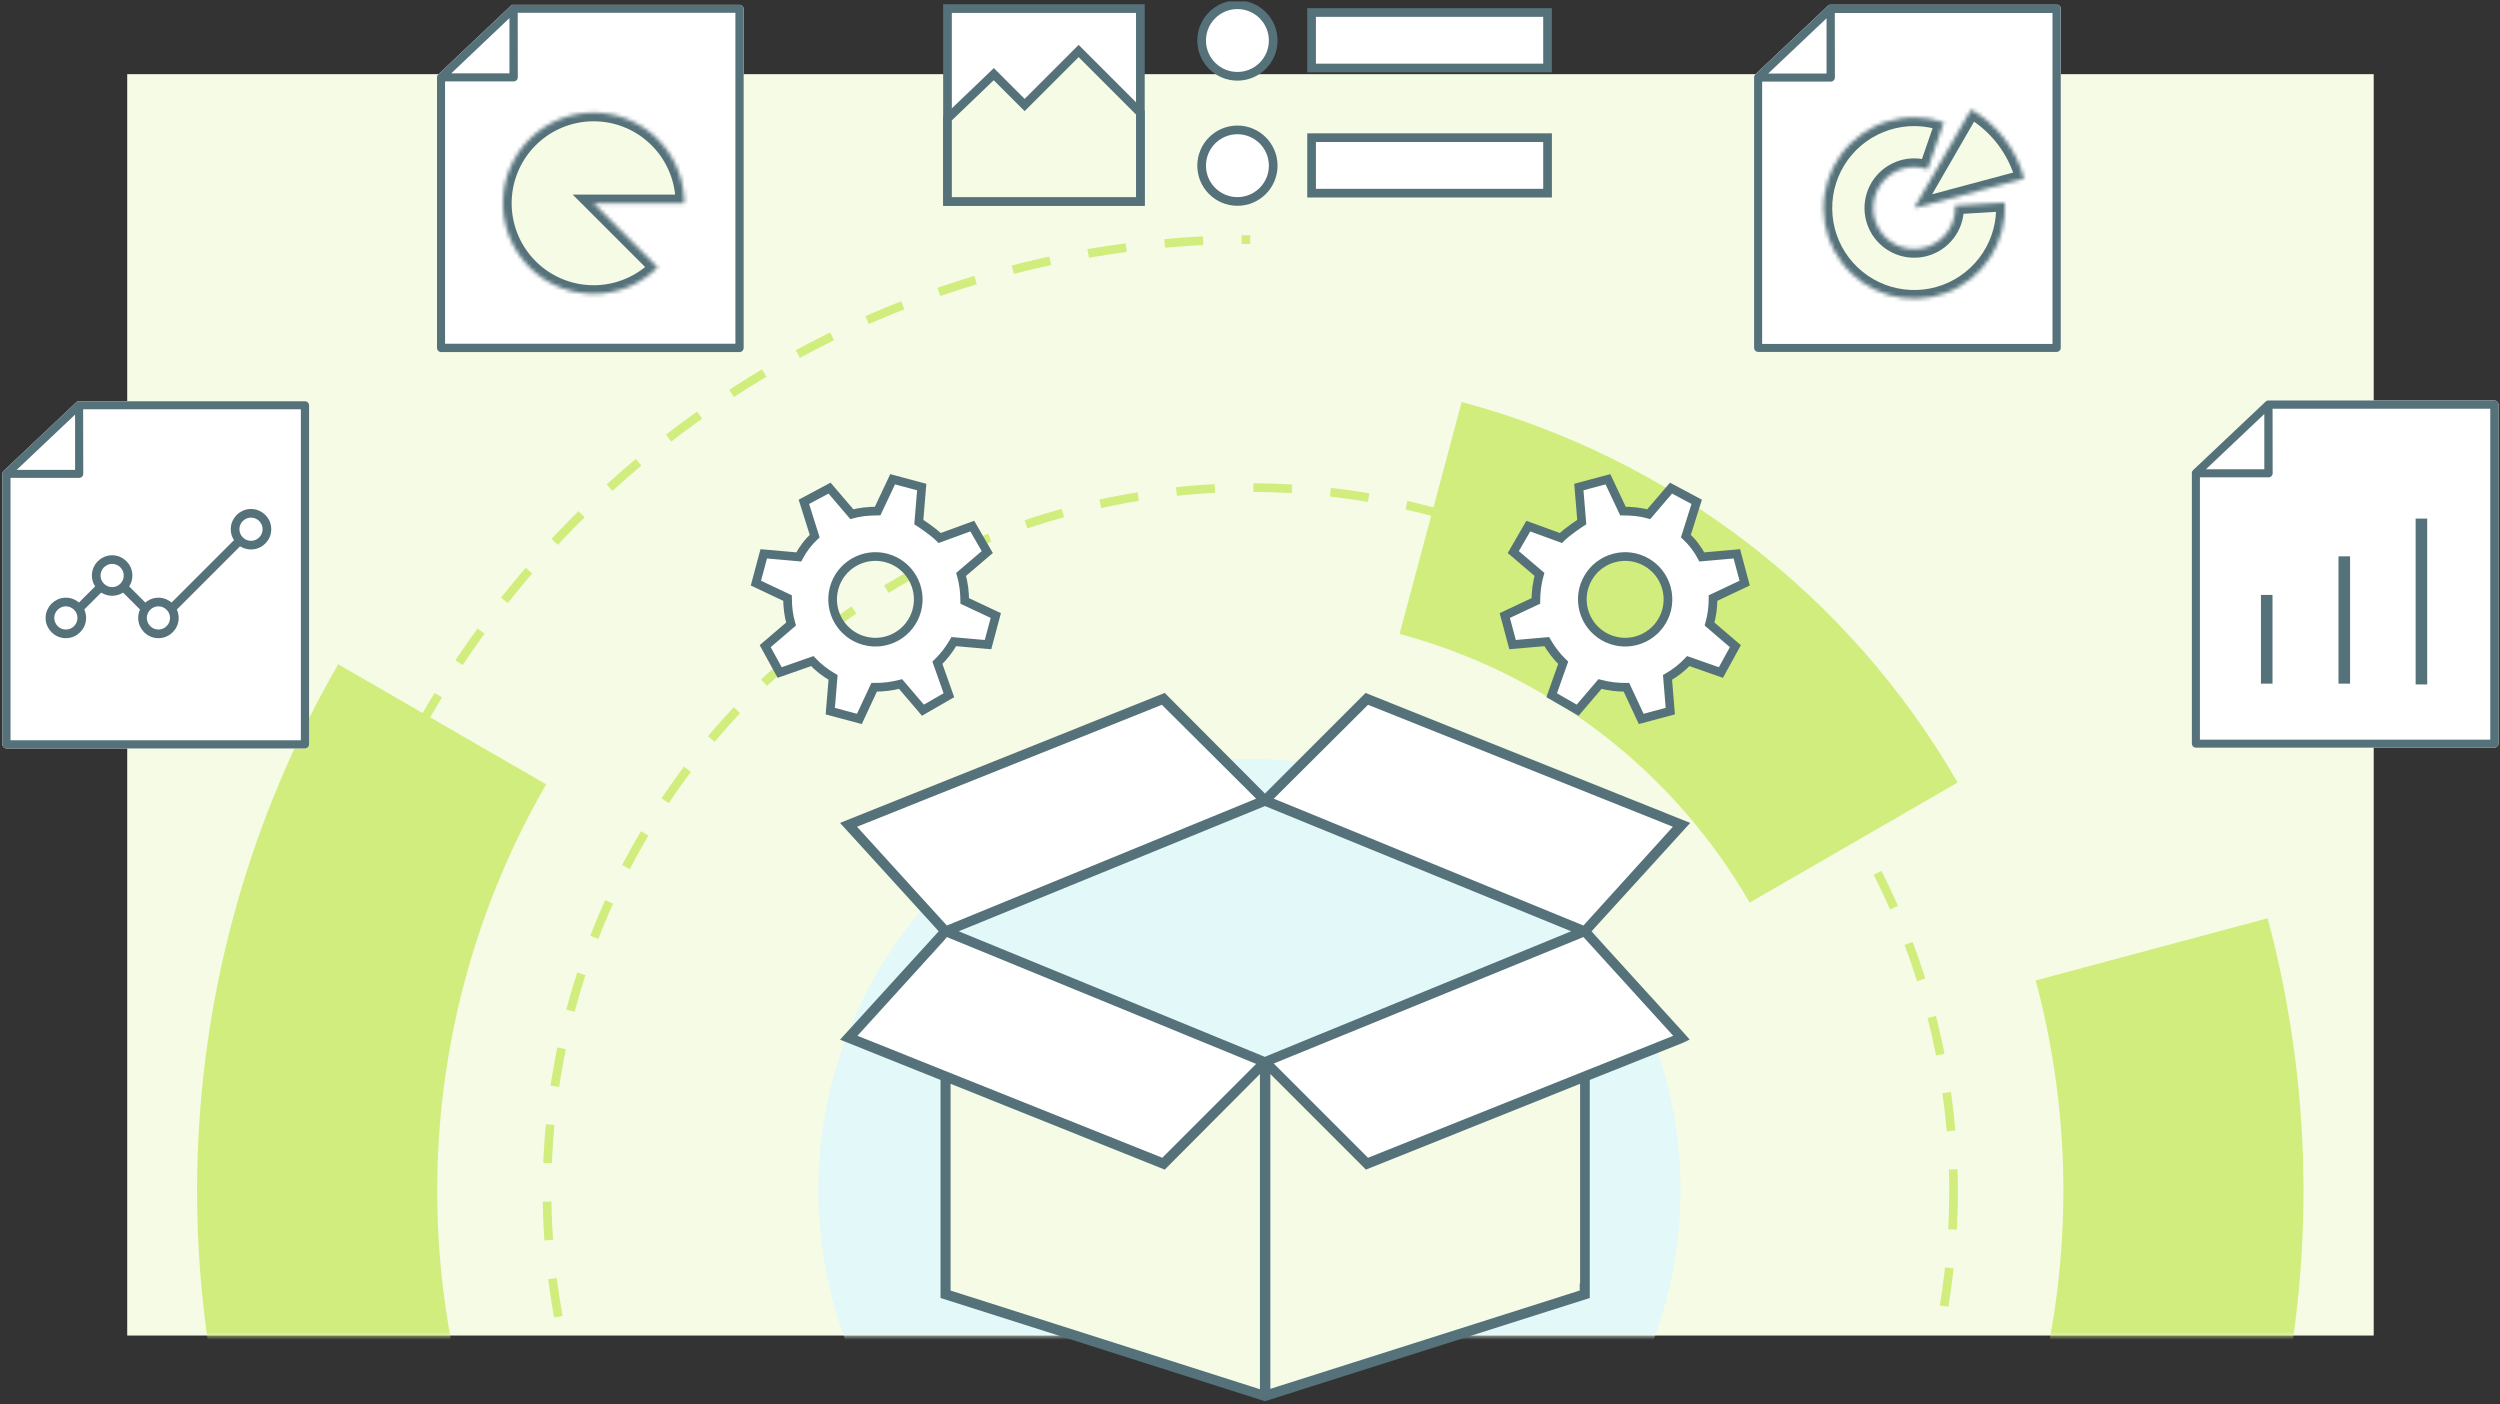
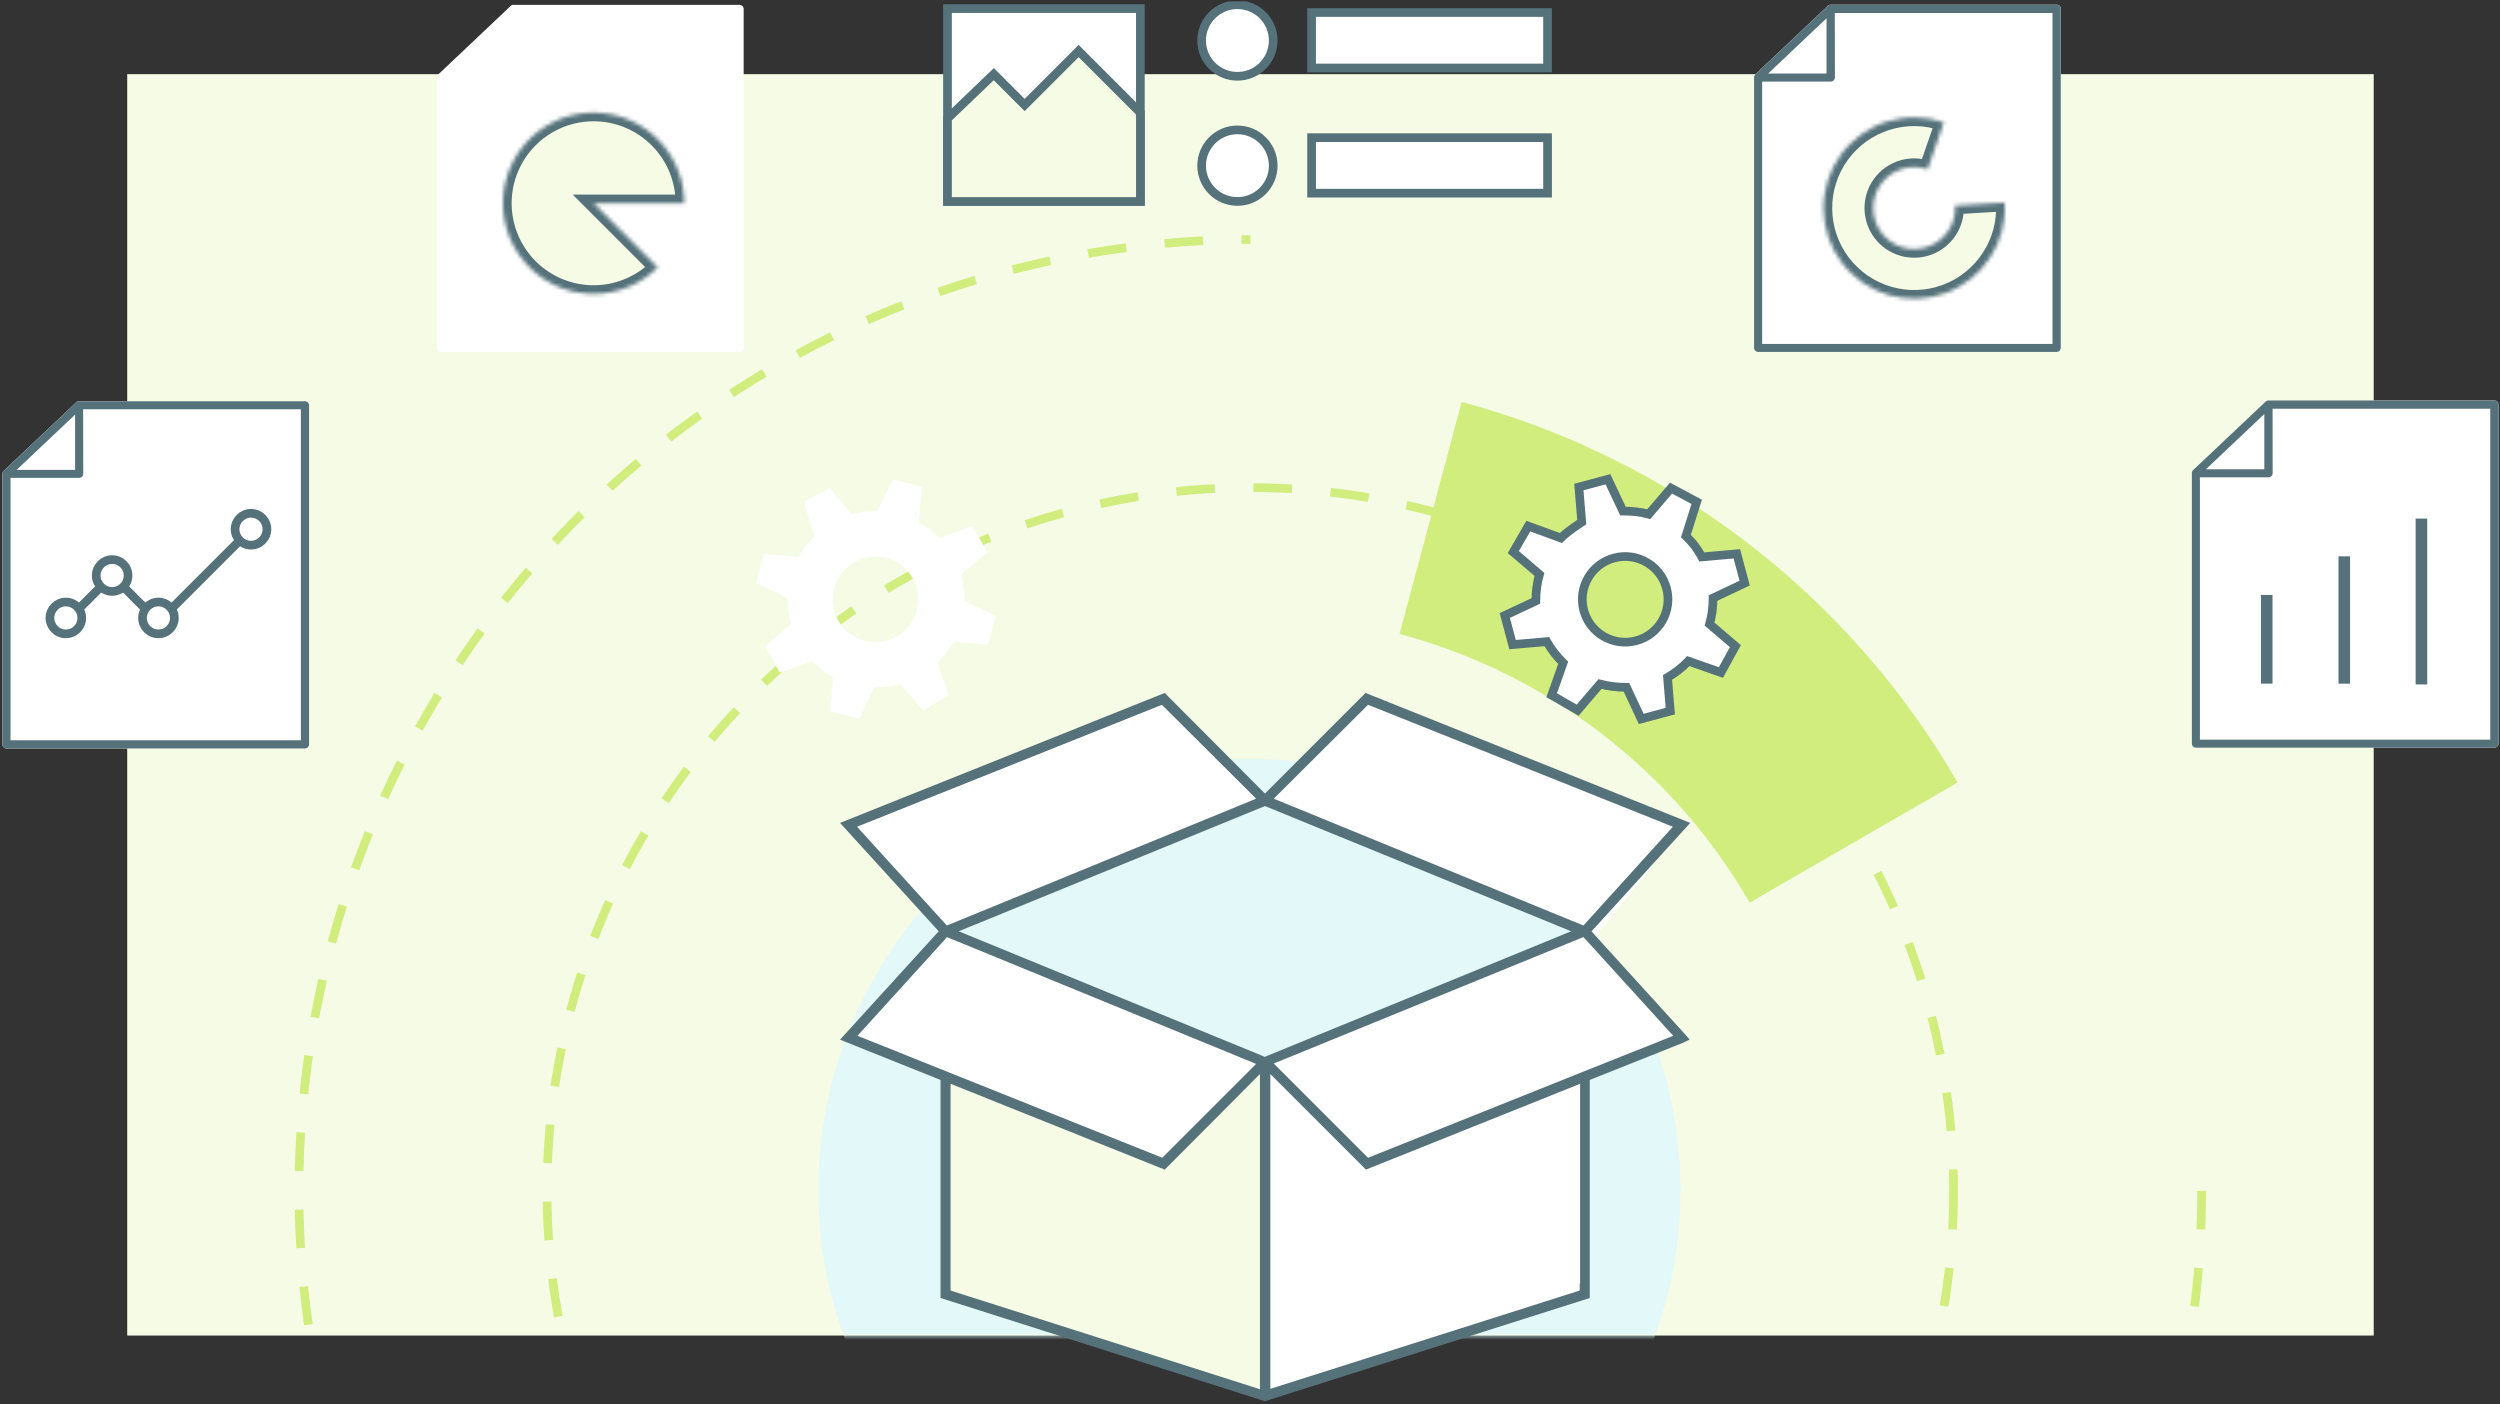
<svg xmlns="http://www.w3.org/2000/svg" width="641" height="360" viewBox="0 0 641 360" fill="none">
  <rect x="0" y="0" width="641" height="360" fill="#333333" stroke="none" />
  <g clip-path="url(#clip0)">
    <path d="M608.62 19.016H32.62V342.433H608.62V19.016Z" fill="#F6FBE5" />
    <mask id="mask0" style="mask-type:alpha" maskUnits="userSpaceOnUse" x="16" y="19" width="608" height="324">
      <path d="M623.718 19.016H16.444V342.433H623.718V19.016Z" fill="#FFF1D0" />
    </mask>
    <g mask="url(#mask0)">
      <circle cx="320.356" cy="305.125" r="110.537" fill="#E3F8F8" />
      <circle cx="320.575" cy="305.344" r="180.317" stroke="#D1ED7E" stroke-width="2.225" stroke-dasharray="9.89 9.89" />
      <path d="M564.503 305.344C564.503 353.588 550.197 400.749 523.394 440.863C496.591 480.976 458.495 512.241 413.923 530.703C369.351 549.165 320.306 553.996 272.988 544.584C225.671 535.172 182.208 511.94 148.094 477.827C113.98 443.713 90.748 400.249 81.336 352.932C71.924 305.615 76.755 256.569 95.217 211.998C113.679 167.426 144.944 129.33 185.058 102.527C225.171 75.724 272.332 61.417 320.576 61.417" stroke="#D1ED7E" stroke-width="2.225" stroke-dasharray="9.89 9.89" />
-       <path d="M551.684 243.418C561.868 281.424 562.521 321.355 553.586 359.674C544.652 397.993 526.404 433.517 500.461 463.099C474.518 492.682 441.68 515.41 404.855 529.269C368.03 543.129 328.356 547.694 289.346 542.558C250.335 537.422 213.194 522.745 181.211 499.826C149.228 476.908 123.391 446.455 105.989 411.166C88.586 375.877 80.155 336.841 81.442 297.515C82.73 258.19 93.696 219.788 113.369 185.713" stroke="#D1ED7E" stroke-width="61.568" />
      <path d="M366.81 132.8C389.469 138.871 410.71 149.346 429.321 163.627C447.931 177.907 463.547 195.713 475.276 216.029" stroke="#D1ED7E" stroke-width="61.568" />
      <circle cx="320.576" cy="308.142" r="36.846" fill="#E3F8F8" />
      <path fill-rule="evenodd" clip-rule="evenodd" d="M385.827 157.825L387.824 165.279L396.589 164.51C397.764 166.56 399.166 168.364 400.798 169.936L397.85 178.253L404.507 182.094L410.24 175.384C412.416 175.96 414.727 176.254 417.019 176.214L420.805 184.332L428.263 182.334L427.556 173.683C429.548 172.524 431.314 171.184 432.875 169.504L441.243 172.436L444.951 165.673C444.951 165.673 438.357 160.035 438.323 160.004C438.961 157.812 439.22 155.656 439.225 153.341L447.335 149.507L445.324 142.001L436.344 142.797C435.285 140.779 433.946 139.014 432.266 137.455L435.032 128.669L428.452 125.155L422.729 131.847C420.606 131.22 418.433 131.055 416.125 131.037L412.277 122.88L404.819 124.878L405.562 133.868C405.562 133.868 401.973 136.158 400.216 137.946L391.856 134.894L388.012 141.549L394.723 147.278C394.059 149.528 393.81 151.774 393.791 154.081L385.827 157.825ZM413.847 143.068C407.99 144.637 404.514 150.658 406.083 156.515C407.653 162.372 413.673 165.848 419.53 164.278C425.387 162.709 428.863 156.688 427.293 150.831C425.724 144.974 419.704 141.499 413.847 143.068Z" fill="white" />
      <path d="M387.824 165.279L386.749 165.567L386.991 166.469L387.921 166.387L387.824 165.279ZM385.827 157.825L385.353 156.818L384.511 157.213L384.752 158.113L385.827 157.825ZM396.589 164.51L397.555 163.957L397.201 163.34L396.492 163.402L396.589 164.51ZM400.798 169.936L401.847 170.308L402.086 169.632L401.57 169.135L400.798 169.936ZM397.85 178.253L396.801 177.881L396.492 178.754L397.294 179.217L397.85 178.253ZM404.507 182.094L403.951 183.058L404.752 183.52L405.353 182.817L404.507 182.094ZM410.24 175.384L410.524 174.309L409.848 174.13L409.394 174.662L410.24 175.384ZM417.019 176.214L418.028 175.743L417.722 175.088L417 175.101L417.019 176.214ZM420.805 184.332L419.797 184.802L420.191 185.649L421.093 185.407L420.805 184.332ZM428.263 182.334L428.551 183.409L429.448 183.168L429.372 182.243L428.263 182.334ZM427.556 173.683L426.996 172.721L426.39 173.074L426.447 173.774L427.556 173.683ZM432.875 169.504L433.243 168.454L432.555 168.214L432.059 168.747L432.875 169.504ZM441.243 172.436L440.875 173.486L441.765 173.797L442.218 172.971L441.243 172.436ZM444.951 165.673L445.927 166.208L446.361 165.415L445.674 164.827L444.951 165.673ZM438.323 160.004L437.254 159.692L437.061 160.356L437.571 160.824L438.323 160.004ZM439.225 153.341L438.75 152.335L438.114 152.636L438.113 153.339L439.225 153.341ZM447.335 149.507L447.811 150.513L448.651 150.116L448.41 149.219L447.335 149.507ZM445.324 142.001L446.399 141.713L446.157 140.81L445.226 140.892L445.324 142.001ZM436.344 142.797L435.359 143.314L435.704 143.971L436.443 143.905L436.344 142.797ZM432.266 137.455L431.204 137.121L430.993 137.792L431.509 138.27L432.266 137.455ZM435.032 128.669L436.093 129.003L436.371 128.122L435.556 127.687L435.032 128.669ZM428.452 125.155L428.976 124.173L428.187 123.752L427.606 124.432L428.452 125.155ZM422.729 131.847L422.414 132.914L423.106 133.118L423.575 132.57L422.729 131.847ZM416.125 131.037L415.119 131.512L415.417 132.144L416.116 132.15L416.125 131.037ZM412.277 122.88L413.283 122.405L412.887 121.565L411.989 121.805L412.277 122.88ZM404.819 124.878L404.531 123.803L403.634 124.044L403.71 124.97L404.819 124.878ZM405.562 133.868L406.16 134.806L406.726 134.445L406.67 133.776L405.562 133.868ZM400.216 137.946L399.834 138.991L400.507 139.237L401.009 138.726L400.216 137.946ZM391.856 134.894L392.238 133.849L391.36 133.528L390.893 134.337L391.856 134.894ZM388.012 141.549L387.048 140.992L386.585 141.794L387.289 142.395L388.012 141.549ZM394.723 147.278L395.79 147.592L395.994 146.9L395.445 146.431L394.723 147.278ZM393.791 154.081L394.264 155.088L394.898 154.79L394.904 154.09L393.791 154.081ZM388.899 164.991L386.902 157.537L384.752 158.113L386.749 165.567L388.899 164.991ZM396.492 163.402L387.727 164.17L387.921 166.387L396.686 165.619L396.492 163.402ZM401.57 169.135C400.016 167.638 398.679 165.918 397.555 163.957L395.624 165.064C396.849 167.202 398.315 169.09 400.026 170.737L401.57 169.135ZM398.899 178.624L401.847 170.308L399.749 169.564L396.801 177.881L398.899 178.624ZM405.063 181.13L398.406 177.289L397.294 179.217L403.951 183.058L405.063 181.13ZM409.394 174.662L403.661 181.371L405.353 182.817L411.086 176.107L409.394 174.662ZM417 175.101C414.814 175.14 412.605 174.859 410.524 174.309L409.956 176.46C412.227 177.061 414.64 177.369 417.039 177.326L417 175.101ZM421.814 183.862L418.028 175.743L416.011 176.684L419.797 184.802L421.814 183.862ZM427.975 181.259L420.517 183.257L421.093 185.407L428.551 183.409L427.975 181.259ZM426.447 173.774L427.154 182.424L429.372 182.243L428.665 173.592L426.447 173.774ZM432.059 168.747C430.587 170.333 428.911 171.607 426.996 172.721L428.115 174.645C430.185 173.44 432.042 172.036 433.69 170.262L432.059 168.747ZM441.611 171.385L433.243 168.454L432.507 170.555L440.875 173.486L441.611 171.385ZM443.975 165.138L440.267 171.901L442.218 172.971L445.927 166.208L443.975 165.138ZM437.571 160.824C437.607 160.857 439.293 162.299 440.926 163.696C441.753 164.402 442.578 165.108 443.197 165.637C443.506 165.902 443.764 166.122 443.944 166.276C444.035 166.353 444.106 166.414 444.154 166.455C444.178 166.476 444.197 166.492 444.209 166.502C444.215 166.508 444.22 166.512 444.223 166.514C444.225 166.516 444.226 166.517 444.227 166.518C444.227 166.518 444.227 166.518 444.228 166.518C444.228 166.518 444.228 166.518 444.228 166.518C444.228 166.519 444.228 166.519 444.951 165.673C445.674 164.827 445.674 164.827 445.674 164.827C445.674 164.827 445.674 164.827 445.674 164.827C445.674 164.827 445.673 164.826 445.673 164.826C445.672 164.825 445.671 164.824 445.669 164.823C445.666 164.82 445.661 164.816 445.655 164.811C445.643 164.8 445.624 164.784 445.6 164.764C445.552 164.723 445.481 164.662 445.391 164.585C445.21 164.431 444.953 164.21 444.643 163.946C444.024 163.417 443.199 162.711 442.373 162.004C440.701 160.575 439.073 159.182 439.074 159.183L437.571 160.824ZM438.113 153.339C438.107 155.567 437.859 157.618 437.254 159.692L439.391 160.315C440.063 158.007 440.332 155.744 440.338 153.344L438.113 153.339ZM446.86 148.501L438.75 152.335L439.701 154.347L447.811 150.513L446.86 148.501ZM444.249 142.289L446.261 149.795L448.41 149.219L446.399 141.713L444.249 142.289ZM436.443 143.905L445.423 143.109L445.226 140.892L436.246 141.689L436.443 143.905ZM431.509 138.27C433.095 139.742 434.358 141.406 435.359 143.314L437.33 142.28C436.213 140.153 434.797 138.286 433.023 136.639L431.509 138.27ZM433.971 128.335L431.204 137.121L433.327 137.789L436.093 129.003L433.971 128.335ZM427.928 126.136L434.508 129.65L435.556 127.687L428.976 124.173L427.928 126.136ZM423.575 132.57L429.297 125.878L427.606 124.432L421.883 131.124L423.575 132.57ZM416.116 132.15C418.383 132.168 420.437 132.33 422.414 132.914L423.044 130.78C420.776 130.11 418.483 129.943 416.134 129.924L416.116 132.15ZM411.271 123.355L415.119 131.512L417.132 130.562L413.283 122.405L411.271 123.355ZM405.107 125.953L412.565 123.955L411.989 121.805L404.531 123.803L405.107 125.953ZM406.67 133.776L405.928 124.787L403.71 124.97L404.453 133.959L406.67 133.776ZM401.009 138.726C401.815 137.906 403.083 136.934 404.193 136.142C404.74 135.752 405.234 135.417 405.591 135.179C405.769 135.06 405.912 134.966 406.011 134.902C406.06 134.87 406.098 134.845 406.123 134.829C406.136 134.821 406.146 134.815 406.152 134.811C406.155 134.809 406.157 134.807 406.159 134.807C406.159 134.806 406.16 134.806 406.16 134.806C406.16 134.806 406.16 134.806 406.16 134.806C406.16 134.805 406.16 134.806 406.16 134.806C406.16 134.806 406.16 134.806 405.562 133.868C404.963 132.93 404.963 132.93 404.963 132.93C404.963 132.93 404.963 132.93 404.963 132.93C404.962 132.93 404.962 132.93 404.962 132.93C404.961 132.931 404.96 132.931 404.959 132.932C404.957 132.933 404.954 132.935 404.951 132.938C404.943 132.942 404.932 132.949 404.918 132.958C404.89 132.976 404.849 133.003 404.797 133.037C404.692 133.105 404.542 133.204 404.356 133.328C403.985 133.575 403.472 133.924 402.902 134.33C401.779 135.13 400.374 136.197 399.422 137.166L401.009 138.726ZM391.475 135.939L399.834 138.991L400.597 136.901L392.238 133.849L391.475 135.939ZM388.975 142.106L392.82 135.451L390.893 134.337L387.048 140.992L388.975 142.106ZM395.445 146.431L388.734 140.703L387.289 142.395L394 148.124L395.445 146.431ZM394.904 154.09C394.922 151.859 395.163 149.719 395.79 147.592L393.655 146.963C392.956 149.336 392.698 151.69 392.678 154.072L394.904 154.09ZM386.3 158.831L394.264 155.088L393.318 153.074L385.353 156.818L386.3 158.831ZM407.158 156.227C405.748 150.963 408.871 145.553 414.135 144.143L413.559 141.993C407.108 143.722 403.28 150.352 405.008 156.803L407.158 156.227ZM419.242 163.203C413.978 164.614 408.568 161.49 407.158 156.227L405.008 156.803C406.737 163.253 413.367 167.081 419.818 165.353L419.242 163.203ZM426.219 151.119C427.629 156.383 424.505 161.793 419.242 163.203L419.818 165.353C426.268 163.624 430.097 156.994 428.368 150.543L426.219 151.119ZM414.135 144.143C419.398 142.732 424.808 145.856 426.219 151.119L428.368 150.543C426.64 144.093 420.009 140.265 413.559 141.993L414.135 144.143Z" fill="#55727B" />
      <path fill-rule="evenodd" clip-rule="evenodd" d="M255.323 157.825L253.325 165.279L244.56 164.51C243.385 166.56 241.984 168.364 240.352 169.936L243.299 178.253L236.642 182.094L230.909 175.384C228.734 175.96 226.422 176.254 224.13 176.214L220.344 184.332L212.886 182.334L213.594 173.683C211.601 172.524 209.835 171.184 208.275 169.504L199.907 172.436L196.198 165.673C196.198 165.673 202.793 160.035 202.827 160.004C202.189 157.812 201.93 155.656 201.924 153.341L193.814 149.507L195.825 142.001L204.805 142.797C205.864 140.779 207.203 139.014 208.884 137.455L206.117 128.669L212.698 125.155L218.421 131.847C220.543 131.22 222.716 131.055 225.024 131.037L228.872 122.88L236.33 124.878L235.588 133.868C235.588 133.868 239.176 136.158 240.934 137.946L249.293 134.894L253.138 141.549L246.427 147.278C247.09 149.528 247.34 151.774 247.358 154.081L255.323 157.825ZM227.303 143.068C233.16 144.637 236.636 150.658 235.066 156.515C233.497 162.372 227.477 165.848 221.62 164.278C215.762 162.709 212.287 156.688 213.856 150.831C215.425 144.974 221.446 141.499 227.303 143.068Z" fill="white" />
-       <path d="M253.325 165.279L254.4 165.567L254.158 166.469L253.228 166.387L253.325 165.279ZM255.323 157.825L255.796 156.818L256.638 157.213L256.397 158.113L255.323 157.825ZM244.56 164.51L243.595 163.957L243.949 163.34L244.657 163.402L244.56 164.51ZM240.352 169.936L239.303 170.308L239.063 169.632L239.58 169.135L240.352 169.936ZM243.299 178.253L244.348 177.881L244.657 178.754L243.855 179.217L243.299 178.253ZM236.642 182.094L237.198 183.058L236.397 183.52L235.796 182.817L236.642 182.094ZM230.909 175.384L230.625 174.309L231.301 174.13L231.755 174.662L230.909 175.384ZM224.13 176.214L223.122 175.743L223.427 175.088L224.15 175.101L224.13 176.214ZM220.344 184.332L221.353 184.802L220.958 185.649L220.056 185.407L220.344 184.332ZM212.886 182.334L212.598 183.409L211.702 183.168L211.777 182.243L212.886 182.334ZM213.594 173.683L214.153 172.721L214.76 173.074L214.703 173.774L213.594 173.683ZM208.275 169.504L207.907 168.454L208.594 168.214L209.09 168.747L208.275 169.504ZM199.907 172.436L200.275 173.486L199.385 173.797L198.931 172.971L199.907 172.436ZM196.198 165.673L195.223 166.208L194.788 165.415L195.475 164.827L196.198 165.673ZM202.827 160.004L203.895 159.692L204.089 160.356L203.579 160.824L202.827 160.004ZM201.924 153.341L202.4 152.335L203.035 152.636L203.037 153.339L201.924 153.341ZM193.814 149.507L193.338 150.513L192.499 150.116L192.739 149.219L193.814 149.507ZM195.825 142.001L194.75 141.713L194.992 140.81L195.923 140.892L195.825 142.001ZM204.805 142.797L205.79 143.314L205.445 143.971L204.707 143.905L204.805 142.797ZM208.884 137.455L209.945 137.121L210.156 137.792L209.64 138.27L208.884 137.455ZM206.117 128.669L205.056 129.003L204.779 128.122L205.593 127.687L206.117 128.669ZM212.698 125.155L212.174 124.173L212.962 123.752L213.543 124.432L212.698 125.155ZM218.421 131.847L218.735 132.914L218.044 133.118L217.575 132.57L218.421 131.847ZM225.024 131.037L226.031 131.512L225.732 132.144L225.033 132.15L225.024 131.037ZM228.872 122.88L227.866 122.405L228.263 121.565L229.16 121.805L228.872 122.88ZM236.33 124.878L236.618 123.803L237.516 124.044L237.439 124.97L236.33 124.878ZM235.588 133.868L234.989 134.806L234.424 134.445L234.479 133.776L235.588 133.868ZM240.934 137.946L241.315 138.991L240.642 139.237L240.14 138.726L240.934 137.946ZM249.293 134.894L248.912 133.849L249.789 133.528L250.257 134.337L249.293 134.894ZM253.138 141.549L254.101 140.992L254.564 141.794L253.86 142.395L253.138 141.549ZM246.427 147.278L245.359 147.592L245.155 146.9L245.704 146.431L246.427 147.278ZM247.358 154.081L246.885 155.088L246.251 154.79L246.246 154.09L247.358 154.081ZM252.25 164.991L254.248 157.537L256.397 158.113L254.4 165.567L252.25 164.991ZM244.657 163.402L253.422 164.17L253.228 166.387L244.463 165.619L244.657 163.402ZM239.58 169.135C241.133 167.638 242.47 165.918 243.595 163.957L245.525 165.064C244.3 167.202 242.834 169.09 241.124 170.737L239.58 169.135ZM242.25 178.624L239.303 170.308L241.4 169.564L244.348 177.881L242.25 178.624ZM236.086 181.13L242.743 177.289L243.855 179.217L237.198 183.058L236.086 181.13ZM231.755 174.662L237.488 181.371L235.796 182.817L230.063 176.107L231.755 174.662ZM224.15 175.101C226.335 175.14 228.545 174.859 230.625 174.309L231.194 176.46C228.923 177.061 226.509 177.369 224.11 177.326L224.15 175.101ZM219.336 183.862L223.122 175.743L225.139 176.684L221.353 184.802L219.336 183.862ZM213.174 181.259L220.632 183.257L220.056 185.407L212.598 183.409L213.174 181.259ZM214.703 173.774L213.995 182.424L211.777 182.243L212.485 173.592L214.703 173.774ZM209.09 168.747C210.563 170.333 212.238 171.607 214.153 172.721L213.034 174.645C210.964 173.44 209.107 172.036 207.459 170.262L209.09 168.747ZM199.539 171.385L207.907 168.454L208.643 170.555L200.275 173.486L199.539 171.385ZM197.174 165.138L200.882 171.901L198.931 172.971L195.223 166.208L197.174 165.138ZM203.579 160.824C203.543 160.857 201.857 162.299 200.223 163.696C199.396 164.402 198.571 165.108 197.952 165.637C197.643 165.902 197.385 166.122 197.205 166.276C197.115 166.353 197.044 166.414 196.996 166.455C196.971 166.476 196.953 166.492 196.94 166.502C196.934 166.508 196.929 166.512 196.926 166.514C196.925 166.516 196.924 166.517 196.923 166.518C196.922 166.518 196.922 166.518 196.922 166.518C196.922 166.518 196.922 166.518 196.922 166.518C196.922 166.519 196.922 166.519 196.198 165.673C195.475 164.827 195.475 164.827 195.475 164.827C195.476 164.827 195.476 164.827 195.476 164.827C195.476 164.827 195.476 164.826 195.477 164.826C195.477 164.825 195.479 164.824 195.48 164.823C195.483 164.82 195.488 164.816 195.494 164.811C195.507 164.8 195.525 164.784 195.549 164.764C195.598 164.723 195.669 164.662 195.759 164.585C195.939 164.431 196.197 164.21 196.506 163.946C197.125 163.417 197.95 162.711 198.777 162.004C200.449 160.575 202.077 159.182 202.075 159.183L203.579 160.824ZM203.037 153.339C203.042 155.567 203.291 157.618 203.895 159.692L201.759 160.315C201.086 158.007 200.817 155.744 200.811 153.344L203.037 153.339ZM194.29 148.501L202.4 152.335L201.448 154.347L193.338 150.513L194.29 148.501ZM196.9 142.289L194.889 149.795L192.739 149.219L194.75 141.713L196.9 142.289ZM204.707 143.905L195.727 143.109L195.923 140.892L204.903 141.689L204.707 143.905ZM209.64 138.27C208.055 139.742 206.792 141.406 205.79 143.314L203.82 142.28C204.936 140.153 206.352 138.286 208.127 136.639L209.64 138.27ZM207.179 128.335L209.945 137.121L207.822 137.789L205.056 129.003L207.179 128.335ZM213.222 126.136L206.641 129.65L205.593 127.687L212.174 124.173L213.222 126.136ZM217.575 132.57L211.852 125.878L213.543 124.432L219.266 131.124L217.575 132.57ZM225.033 132.15C222.767 132.168 220.713 132.33 218.735 132.914L218.106 130.78C220.374 130.11 222.666 129.943 225.015 129.924L225.033 132.15ZM229.879 123.355L226.031 131.512L224.018 130.562L227.866 122.405L229.879 123.355ZM236.042 125.953L228.584 123.955L229.16 121.805L236.618 123.803L236.042 125.953ZM234.479 133.776L235.222 124.787L237.439 124.97L236.697 133.959L234.479 133.776ZM240.14 138.726C239.335 137.906 238.067 136.934 236.956 136.142C236.409 135.752 235.915 135.417 235.559 135.179C235.381 135.06 235.237 134.966 235.138 134.902C235.089 134.87 235.051 134.845 235.026 134.829C235.013 134.821 235.004 134.815 234.998 134.811C234.995 134.809 234.992 134.807 234.991 134.807C234.99 134.806 234.99 134.806 234.989 134.806C234.989 134.806 234.989 134.806 234.989 134.806C234.989 134.805 234.989 134.806 234.989 134.806C234.989 134.806 234.989 134.806 235.588 133.868C236.186 132.93 236.186 132.93 236.187 132.93C236.187 132.93 236.187 132.93 236.187 132.93C236.187 132.93 236.187 132.93 236.188 132.93C236.188 132.931 236.189 132.931 236.19 132.932C236.192 132.933 236.195 132.935 236.199 132.938C236.206 132.942 236.217 132.949 236.231 132.958C236.259 132.976 236.3 133.003 236.352 133.037C236.457 133.105 236.608 133.204 236.793 133.328C237.164 133.575 237.678 133.924 238.248 134.33C239.37 135.13 240.775 136.197 241.727 137.166L240.14 138.726ZM249.675 135.939L241.315 138.991L240.552 136.901L248.912 133.849L249.675 135.939ZM252.174 142.106L248.33 135.451L250.257 134.337L254.101 140.992L252.174 142.106ZM245.704 146.431L252.415 140.703L253.86 142.395L247.149 148.124L245.704 146.431ZM246.246 154.09C246.228 151.859 245.987 149.719 245.359 147.592L247.494 146.963C248.194 149.336 248.452 151.69 248.471 154.072L246.246 154.09ZM254.849 158.831L246.885 155.088L247.832 153.074L255.796 156.818L254.849 158.831ZM233.991 156.227C235.402 150.963 232.278 145.553 227.015 144.143L227.591 141.993C234.041 143.722 237.869 150.352 236.141 156.803L233.991 156.227ZM221.907 163.203C227.171 164.614 232.581 161.49 233.991 156.227L236.141 156.803C234.413 163.253 227.782 167.081 221.332 165.353L221.907 163.203ZM214.931 151.119C213.52 156.383 216.644 161.793 221.907 163.203L221.332 165.353C214.881 163.624 211.053 156.994 212.781 150.543L214.931 151.119ZM227.015 144.143C221.751 142.732 216.341 145.856 214.931 151.119L212.781 150.543C214.51 144.093 221.14 140.265 227.591 141.993L227.015 144.143Z" fill="#55727B" />
    </g>
    <path d="M131.514 1.213C131.32 1.248 131.141 1.336 130.994 1.467L112.365 19.091C112.261 19.193 112.179 19.316 112.125 19.45C112.07 19.585 112.044 19.73 112.047 19.876V89.206C112.047 89.487 112.159 89.757 112.358 89.956C112.556 90.155 112.826 90.266 113.107 90.266H189.616C189.898 90.266 190.167 90.155 190.366 89.956C190.565 89.757 190.676 89.487 190.676 89.206V2.304C190.676 2.023 190.565 1.754 190.366 1.555C190.167 1.356 189.898 1.245 189.616 1.245H131.705C131.643 1.223 131.579 1.213 131.514 1.213V1.213Z" fill="white" />
-     <path d="M131.514 1.213C131.32 1.248 131.141 1.336 130.994 1.467L112.365 19.091C112.261 19.193 112.179 19.316 112.125 19.45C112.07 19.585 112.044 19.73 112.047 19.876V89.206C112.047 89.487 112.159 89.757 112.358 89.956C112.556 90.155 112.826 90.266 113.107 90.266H189.616C189.898 90.266 190.167 90.155 190.366 89.956C190.565 89.757 190.676 89.487 190.676 89.206V2.304C190.676 2.023 190.565 1.754 190.366 1.555C190.167 1.356 189.898 1.245 189.616 1.245H131.705C131.643 1.223 131.579 1.213 131.514 1.213V1.213ZM132.743 3.279H188.557V88.136H114.114V20.872H131.705C131.986 20.872 132.255 20.76 132.454 20.561C132.653 20.363 132.764 20.093 132.764 19.812L132.743 3.279ZM130.624 4.636V18.805H115.703L130.624 4.636Z" fill="#55727B" />
    <mask id="path-15-inside-1" fill="white">
      <path d="M175.448 52.117C175.448 46.74 173.583 41.529 170.172 37.372C166.761 33.215 162.014 30.37 156.74 29.321C151.466 28.272 145.991 29.084 141.249 31.619C136.507 34.154 132.79 38.255 130.732 43.222C128.674 48.191 128.403 53.718 129.964 58.864C131.525 64.01 134.822 68.455 139.293 71.442C143.764 74.43 149.132 75.775 154.484 75.248C159.835 74.721 164.838 72.354 168.64 68.552L152.205 52.117H175.448Z" />
    </mask>
    <path d="M175.448 52.117C175.448 46.74 173.583 41.529 170.172 37.372C166.761 33.215 162.014 30.37 156.74 29.321C151.466 28.272 145.991 29.084 141.249 31.619C136.507 34.154 132.79 38.255 130.732 43.222C128.674 48.191 128.403 53.718 129.964 58.864C131.525 64.01 134.822 68.455 139.293 71.442C143.764 74.43 149.132 75.775 154.484 75.248C159.835 74.721 164.838 72.354 168.64 68.552L152.205 52.117H175.448Z" fill="#F6FBE5" stroke="#55727B" stroke-width="4.451" mask="url(#path-15-inside-1)" />
    <path d="M20.088 102.877C19.894 102.912 19.715 103 19.569 103.131L0.95 120.724C0.844 120.825 0.76 120.946 0.703 121.081C0.647 121.216 0.619 121.362 0.621 121.508V190.839C0.621 191.12 0.733 191.39 0.932 191.588C1.13 191.787 1.4 191.899 1.681 191.899H78.191C78.472 191.899 78.741 191.787 78.94 191.588C79.138 191.39 79.25 191.12 79.25 190.839V103.937C79.25 103.656 79.138 103.386 78.94 103.188C78.741 102.989 78.472 102.877 78.191 102.877H20.289C20.222 102.867 20.154 102.867 20.088 102.877V102.877Z" fill="white" />
    <path d="M16.885 159.428L28.753 147.56L40.622 159.428L64.359 135.691" stroke="#55727B" stroke-width="2.225" />
    <path d="M20.088 102.877C19.894 102.912 19.715 103 19.569 103.131L0.95 120.724C0.844 120.825 0.76 120.946 0.703 121.081C0.647 121.216 0.619 121.362 0.621 121.508V190.839C0.621 191.12 0.733 191.39 0.932 191.588C1.13 191.787 1.4 191.899 1.681 191.899H78.191C78.472 191.899 78.741 191.787 78.94 191.588C79.138 191.39 79.25 191.12 79.25 190.839V103.937C79.25 103.656 79.138 103.386 78.94 103.188C78.741 102.989 78.472 102.877 78.191 102.877H20.289C20.222 102.867 20.154 102.867 20.088 102.877V102.877ZM21.317 104.944H77.141V189.8H2.698V122.525H20.289C20.57 122.525 20.84 122.414 21.038 122.215C21.237 122.016 21.349 121.747 21.349 121.466L21.317 104.944ZM19.251 106.311V120.47H4.277L19.251 106.311Z" fill="#55727B" />
    <circle cx="40.621" cy="158.439" r="4.08" fill="white" stroke="#55727B" stroke-width="2.225" />
    <circle cx="28.752" cy="147.56" r="4.08" fill="white" stroke="#55727B" stroke-width="2.225" />
    <circle cx="16.885" cy="158.439" r="4.08" fill="white" stroke="#55727B" stroke-width="2.225" />
    <circle cx="64.358" cy="135.692" r="4.08" fill="white" stroke="#55727B" stroke-width="2.225" />
-     <path d="M432.437 266.376L431.744 265.585L408.798 240.364L407.414 238.781L432.535 211.187L350.247 178.252L324.334 204.165L298.52 178.252L216.231 211.187L241.353 238.781L216.231 266.376L241.65 276.563V332.444L324.334 358.753L407.117 332.444V276.563L431.447 266.87L431.546 266.771C431.645 266.771 431.744 266.673 431.843 266.673C432.041 266.574 432.239 266.475 432.437 266.376Z" fill="white" />
+     <path d="M432.437 266.376L431.744 265.585L408.798 240.364L432.535 211.187L350.247 178.252L324.334 204.165L298.52 178.252L216.231 211.187L241.353 238.781L216.231 266.376L241.65 276.563V332.444L324.334 358.753L407.117 332.444V276.563L431.447 266.87L431.546 266.771C431.645 266.771 431.744 266.673 431.843 266.673C432.041 266.574 432.239 266.475 432.437 266.376Z" fill="white" />
    <path d="M244.518 238.782L324.333 206.143L404.248 238.782L325.323 271.123L324.432 271.519L244.518 238.782Z" fill="#E3F8F8" />
    <path d="M323.543 355.488V356.873L243.232 331.257V280.618V277.156L298.52 299.311L323.543 274.189V355.488Z" fill="#F6FBE5" />
-     <path d="M405.534 329.575V331.257L325.125 356.873V274.189L350.247 299.311L405.534 277.156V329.575Z" fill="#F6FBE5" />
    <path d="M432.437 266.376L431.744 265.585L408.798 240.364L407.414 238.781L432.535 211.187L350.247 178.252L324.334 204.165L298.52 178.252L216.231 211.187L241.353 238.781L216.231 266.376L241.65 276.563V332.444L324.334 358.753L407.117 332.444V276.563L431.447 266.87L431.546 266.771C431.645 266.771 431.744 266.673 431.843 266.673C432.041 266.574 432.239 266.475 432.437 266.376ZM349.555 181.219L350.643 180.131L429.766 211.781L406.128 237.891L325.719 204.956L349.555 181.219ZM219.891 212.869L218.902 211.781L298.025 180.131L322.949 204.956L242.639 237.891L219.891 212.869ZM220.287 266.277L219.001 265.782L241.551 240.957L242.639 239.672L322.949 272.607L298.124 297.432L220.287 266.277ZM323.543 355.489V356.873L243.232 331.257V280.618V277.156L298.52 299.311L323.543 274.189V355.489ZM244.518 238.781L324.334 206.143L404.15 238.781L325.224 271.123L324.334 271.519L244.518 238.781ZM405.535 329.576V331.257L325.224 356.774V274.189L350.346 299.311L405.633 277.156V329.576H405.535ZM406.029 275.277L350.643 297.432L325.719 272.508L406.128 239.672L429.865 265.782L406.029 275.277Z" fill="#55727B" stroke="#55727B" stroke-width="0.989" />
    <path d="M581.459 102.682C581.266 102.717 581.086 102.805 580.94 102.936L562.321 120.529C562.213 120.626 562.128 120.746 562.071 120.879C562.015 121.013 561.988 121.157 561.993 121.303V190.644C561.993 190.925 562.104 191.195 562.303 191.393C562.502 191.592 562.771 191.704 563.052 191.704H639.562C639.843 191.704 640.113 191.592 640.311 191.393C640.51 191.195 640.622 190.925 640.622 190.644V103.742C640.622 103.461 640.51 103.191 640.311 102.993C640.113 102.794 639.843 102.682 639.562 102.682H581.48H581.459Z" fill="white" />
    <path d="M581.459 102.682C581.266 102.717 581.086 102.805 580.94 102.936L562.321 120.529C562.213 120.626 562.128 120.746 562.071 120.879C562.015 121.013 561.988 121.157 561.993 121.303V190.644C561.993 190.925 562.104 191.195 562.303 191.393C562.502 191.592 562.771 191.704 563.052 191.704H639.562C639.843 191.704 640.113 191.592 640.311 191.393C640.51 191.195 640.622 190.925 640.622 190.644V103.742C640.622 103.461 640.51 103.191 640.311 102.993C640.113 102.794 639.843 102.682 639.562 102.682H581.48H581.459ZM582.688 104.802H638.502V189.658H564.059V122.394H581.65C581.931 122.394 582.201 122.282 582.399 122.084C582.598 121.885 582.71 121.615 582.71 121.334L582.688 104.802ZM580.569 106.158V120.328H565.596L580.569 106.158Z" fill="#55727B" />
    <path d="M601.073 175.284V142.646" stroke="#55727B" stroke-width="2.967" />
    <path d="M581.189 175.285V152.537" stroke="#55727B" stroke-width="2.967" />
    <path d="M620.854 175.491V132.962" stroke="#55727B" stroke-width="2.967" />
    <path d="M469.216 1.213C469.021 1.243 468.839 1.331 468.696 1.467L450.067 19.06C449.964 19.16 449.883 19.281 449.829 19.414C449.774 19.547 449.747 19.689 449.749 19.833V89.175C449.749 89.456 449.861 89.725 450.059 89.924C450.258 90.123 450.528 90.235 450.809 90.235H527.35C527.631 90.235 527.901 90.123 528.1 89.924C528.298 89.725 528.41 89.456 528.41 89.175V2.273C528.41 1.992 528.298 1.722 528.1 1.523C527.901 1.325 527.631 1.213 527.35 1.213H469.269H469.216Z" fill="white" />
    <path d="M469.216 1.213C469.023 1.248 468.843 1.336 468.697 1.467L450.078 19.06C449.97 19.157 449.885 19.276 449.828 19.41C449.772 19.544 449.745 19.688 449.75 19.833V89.175C449.75 89.456 449.861 89.725 450.06 89.924C450.259 90.123 450.528 90.235 450.809 90.235H527.319C527.6 90.235 527.869 90.123 528.068 89.924C528.267 89.725 528.379 89.456 528.379 89.175V2.273C528.379 1.992 528.267 1.722 528.068 1.523C527.869 1.325 527.6 1.213 527.319 1.213H469.237H469.216ZM470.445 3.332H526.259V88.189H451.816V20.925H469.407C469.688 20.925 469.957 20.813 470.156 20.614C470.355 20.416 470.466 20.146 470.466 19.865L470.445 3.332ZM468.326 4.689V18.858H453.352L468.326 4.689Z" fill="#55727B" />
    <mask id="path-35-inside-2" fill="white">
      <path d="M498.396 31.38C493.683 29.749 488.572 29.676 483.815 31.174C479.059 32.671 474.91 35.658 471.981 39.694C469.053 43.73 467.5 48.601 467.553 53.587C467.605 58.574 469.259 63.411 472.272 67.385C475.284 71.358 479.494 74.258 484.281 75.655C489.068 77.052 494.177 76.873 498.854 75.144C503.531 73.415 507.528 70.227 510.255 66.052C512.981 61.877 514.292 56.935 513.995 51.958L501.289 52.717C501.423 54.968 500.83 57.203 499.597 59.092C498.364 60.981 496.556 62.423 494.44 63.205C492.324 63.987 490.013 64.068 487.848 63.436C485.683 62.804 483.778 61.493 482.415 59.695C481.053 57.898 480.304 55.709 480.281 53.454C480.257 51.198 480.959 48.995 482.284 47.169C483.609 45.344 485.485 43.992 487.637 43.315C489.789 42.638 492.101 42.67 494.232 43.408L498.396 31.38Z" />
    </mask>
    <path d="M498.396 31.38C493.683 29.749 488.572 29.676 483.815 31.174C479.059 32.671 474.91 35.658 471.981 39.694C469.053 43.73 467.5 48.601 467.553 53.587C467.605 58.574 469.259 63.411 472.272 67.385C475.284 71.358 479.494 74.258 484.281 75.655C489.068 77.052 494.177 76.873 498.854 75.144C503.531 73.415 507.528 70.227 510.255 66.052C512.981 61.877 514.292 56.935 513.995 51.958L501.289 52.717C501.423 54.968 500.83 57.203 499.597 59.092C498.364 60.981 496.556 62.423 494.44 63.205C492.324 63.987 490.013 64.068 487.848 63.436C485.683 62.804 483.778 61.493 482.415 59.695C481.053 57.898 480.304 55.709 480.281 53.454C480.257 51.198 480.959 48.995 482.284 47.169C483.609 45.344 485.485 43.992 487.637 43.315C489.789 42.638 492.101 42.67 494.232 43.408L498.396 31.38Z" fill="#F6FBE5" stroke="#55727B" stroke-width="4.451" mask="url(#path-35-inside-2)" />
    <mask id="path-36-inside-3" fill="white">
-       <path d="M505.382 28.076C508.7 29.992 511.609 32.542 513.941 35.582C516.274 38.622 517.985 42.092 518.976 45.792L490.794 53.344L505.382 28.076Z" />
-     </mask>
+       </mask>
    <path d="M505.382 28.076C508.7 29.992 511.609 32.542 513.941 35.582C516.274 38.622 517.985 42.092 518.976 45.792L490.794 53.344L505.382 28.076Z" fill="#F6FBE5" stroke="#55727B" stroke-width="4.451" mask="url(#path-36-inside-3)" />
    <path d="M396.793 3.207H336.29V17.435H396.793V3.207Z" fill="white" stroke="#55727B" stroke-width="2.225" stroke-miterlimit="10" />
    <path d="M317.275 19.563C322.342 19.563 326.45 15.455 326.45 10.388C326.45 5.321 322.342 1.213 317.275 1.213C312.207 1.213 308.1 5.321 308.1 10.388C308.1 15.455 312.207 19.563 317.275 19.563Z" fill="white" stroke="#55727B" stroke-width="2.225" stroke-miterlimit="10" />
    <path d="M396.795 35.298H336.292V49.526H396.795V35.298Z" fill="white" stroke="#55727B" stroke-width="2.225" stroke-miterlimit="10" />
    <path d="M317.276 51.654C322.343 51.654 326.451 47.546 326.451 42.479C326.451 37.412 322.343 33.304 317.276 33.304C312.208 33.304 308.101 37.412 308.101 42.479C308.101 47.546 312.208 51.654 317.276 51.654Z" fill="white" stroke="#55727B" stroke-width="2.225" stroke-miterlimit="10" />
    <path d="M292.389 2.202H242.937V51.654H292.389V2.202Z" fill="white" stroke="#55727B" stroke-width="2.225" stroke-miterlimit="10" />
    <path d="M254.805 19.016L242.937 30.39V51.654H292.389V28.906L276.564 13.082L262.717 26.928L254.805 19.016Z" fill="#F6FBE5" stroke="#55727B" stroke-width="2.225" />
  </g>
  <defs>
    <clipPath id="clip0">
      <rect width="640" height="359" fill="white" transform="translate(0.62 0.356)" />
    </clipPath>
  </defs>
</svg>